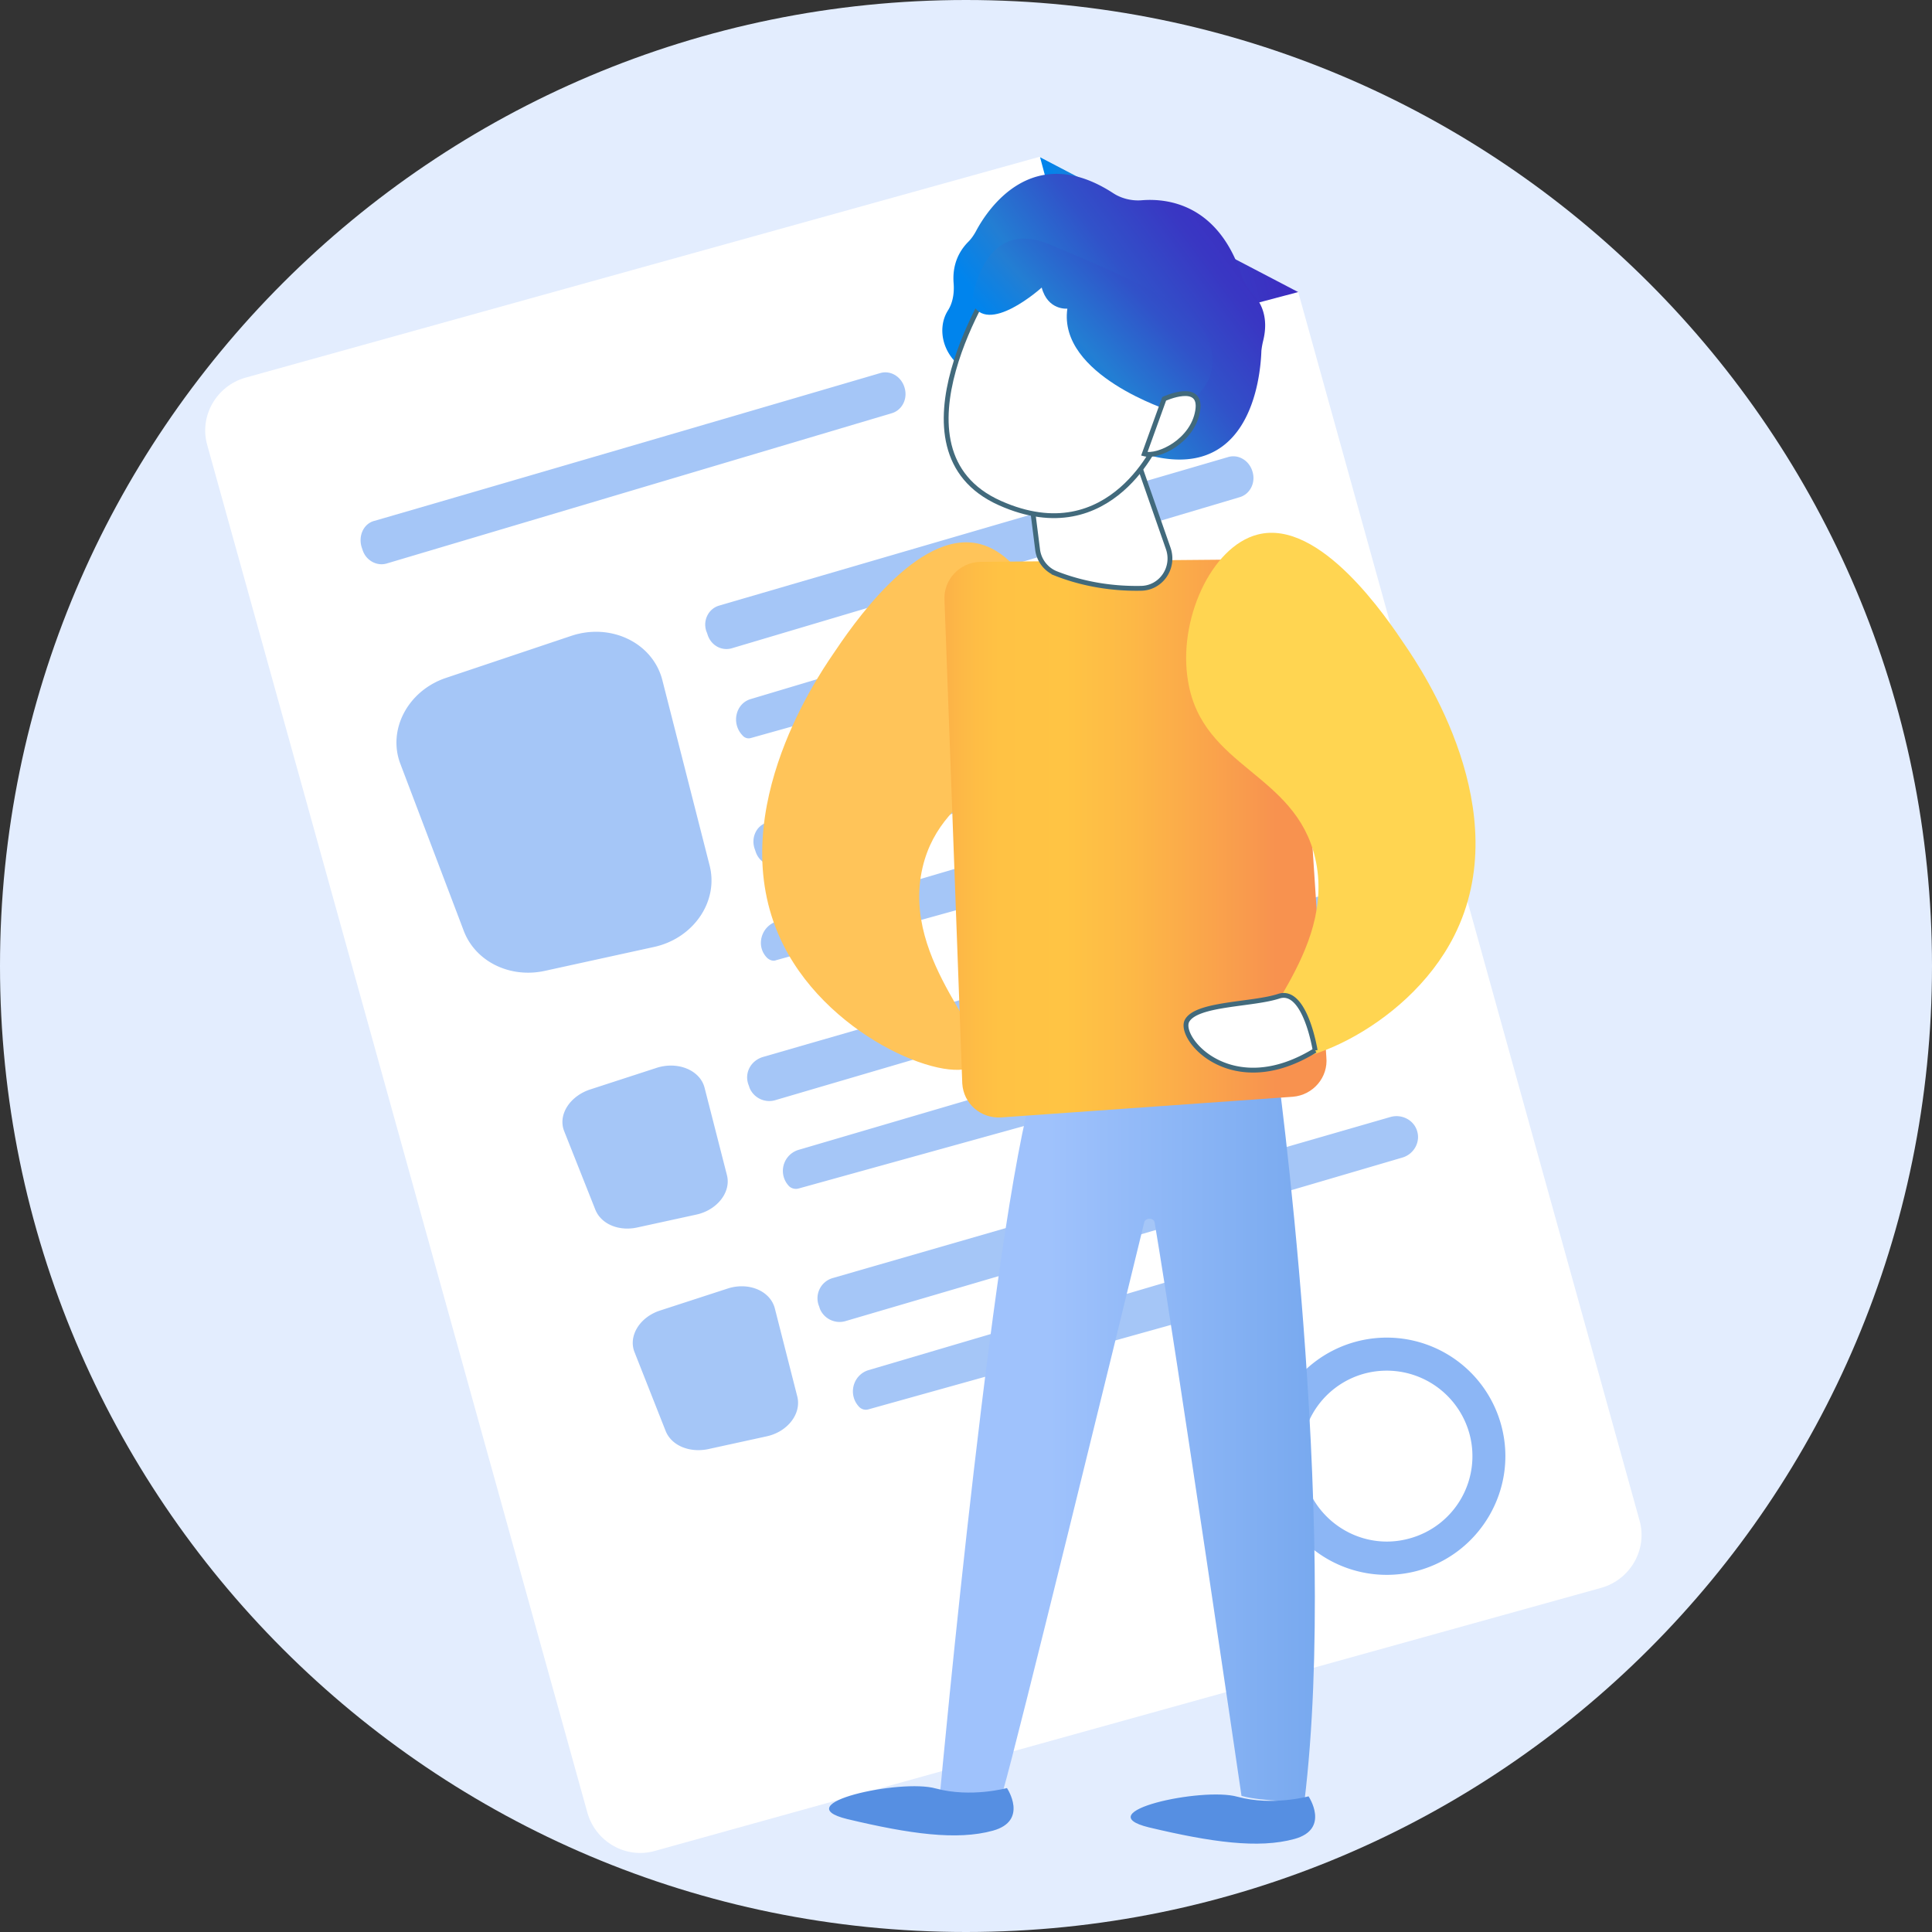
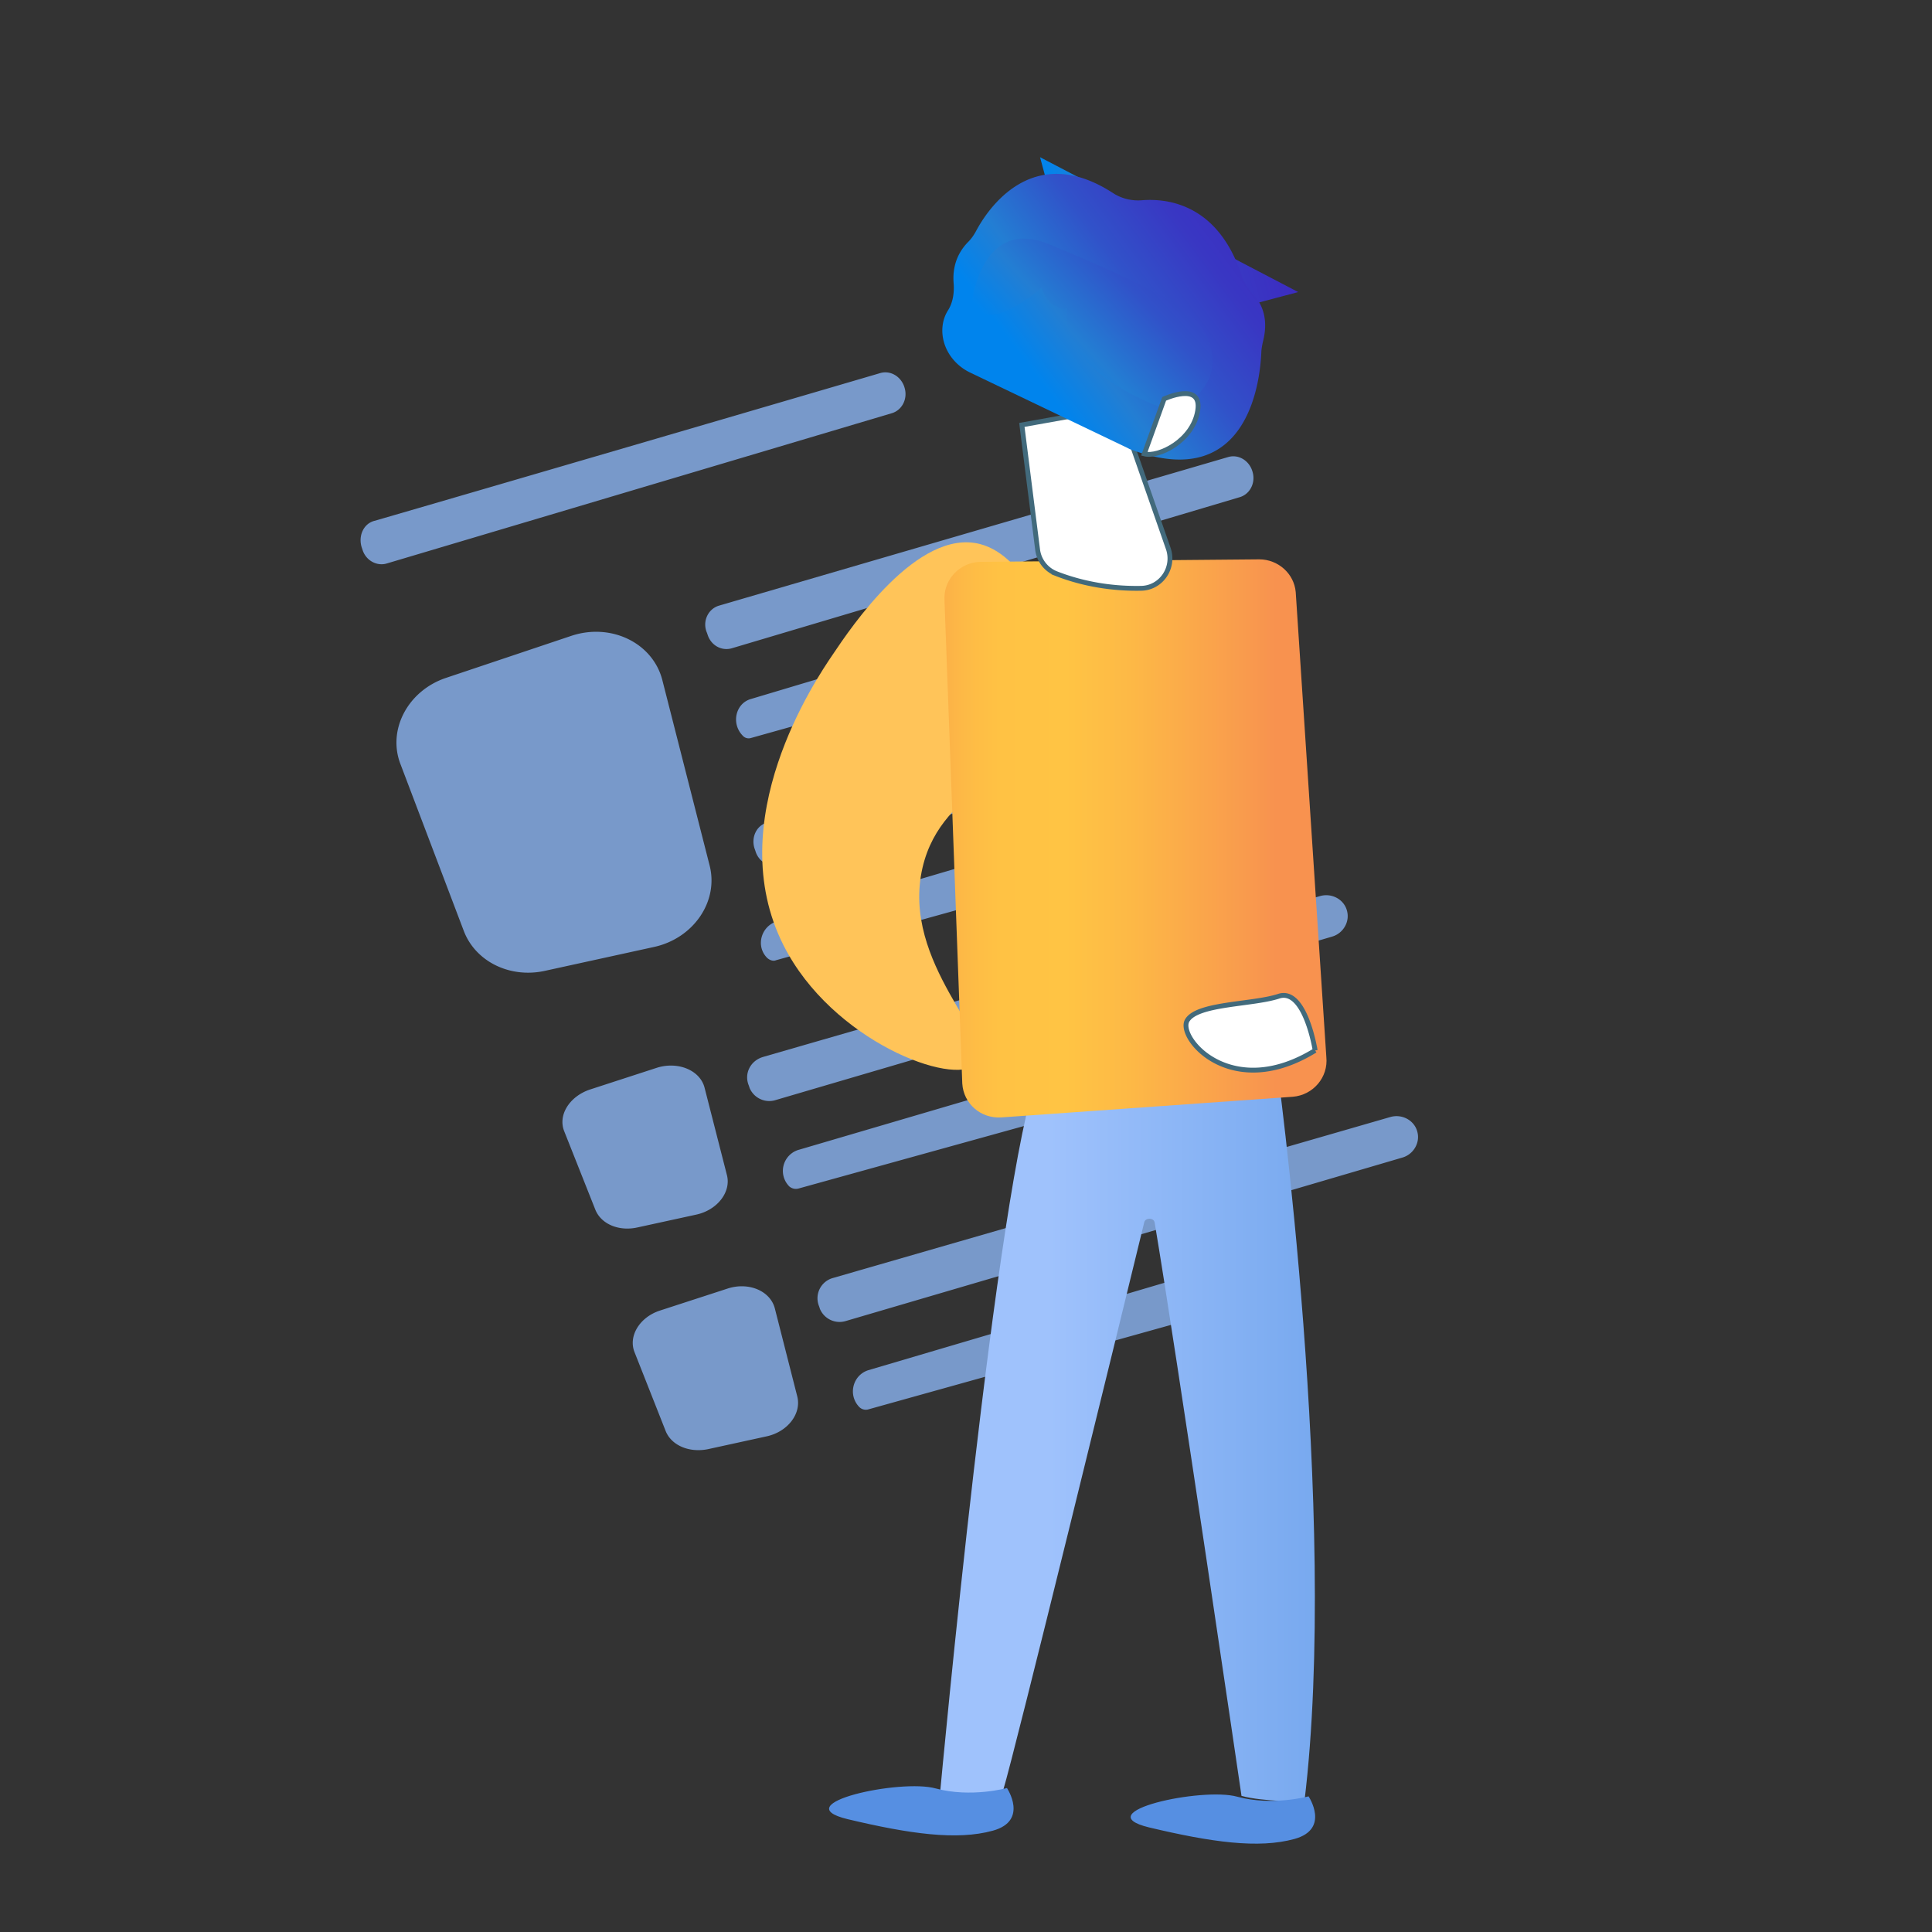
<svg xmlns="http://www.w3.org/2000/svg" width="100" height="100" fill="none">
  <rect width="100%" height="100%" fill="#333333" stroke="none" />
-   <path d="M50 100c27.614 0 50-22.386 50-50S77.614 0 50 0 0 22.386 0 50s22.386 50 50 50z" fill="#E3EDFE" />
-   <path d="M67.195 15.117L84.86 78.693c.428 1.5-.471 3.063-1.97 3.49l-48.994 13.62c-1.499.428-3.062-.471-3.49-1.97L10.728 23.04c-.428-1.499.471-3.062 1.97-3.49L53.812 8.115l13.383 7.002z" fill="#fff" />
  <path d="M53.833 8.137l13.362 6.98-7.752 2.056c-1.627.45-3.34-.535-3.768-2.184l-1.842-6.852z" fill="url(#paint0_linear)" />
  <path opacity=".78" d="M32.848 70l1.606 4.068c.3.75 1.22 1.135 2.184.942l3.04-.664c1.093-.236 1.821-1.178 1.586-2.077l-1.157-4.54c-.235-.92-1.37-1.392-2.462-1.028l-3.49 1.135c-1.05.343-1.65 1.328-1.307 2.163zm10.279-3.855l28.843-8.33c.6-.17 1.242.172 1.392.772.15.556-.193 1.156-.77 1.327L43.79 68.372a1.103 1.103 0 01-1.349-.62l-.042-.13a1.088 1.088 0 01.728-1.477zm1.348 6.681a.48.48 0 00.45.129l18.95-5.29a.464.464 0 00.322-.556l-.321-1.285a.445.445 0 00-.578-.321L44.947 70.92c-.814.257-1.071 1.285-.472 1.906zM29.208 58.564l1.606 4.047c.3.75 1.22 1.135 2.184.92l3.04-.663c1.093-.236 1.82-1.178 1.585-2.056l-1.156-4.518c-.236-.9-1.37-1.37-2.463-1.028l-3.49 1.135c-1.05.364-1.649 1.328-1.306 2.163zm10.278-3.854l28.844-8.33c.6-.171 1.242.171 1.392.77.15.558-.193 1.157-.77 1.328l-28.802 8.46a1.104 1.104 0 01-1.349-.621l-.043-.129c-.257-.62.086-1.284.728-1.477zm1.371 6.702c.128.107.3.15.47.107l19.85-5.503a.46.46 0 00.343-.557l-.32-1.285a.466.466 0 00-.6-.32l-19.23 5.652a1.137 1.137 0 00-.513 1.906zM39.721 42.57c4.518-1.306 21.799-6.36 26.167-7.645.557-.171 1.135.193 1.285.793.15.556-.15 1.134-.685 1.284l-26.124 7.773c-.493.15-1.05-.128-1.242-.663l-.043-.129c-.236-.6.064-1.263.642-1.413zm0 7.023c.129.107.3.172.45.107l19.358-5.374a.464.464 0 00.32-.557l-.32-1.285a.445.445 0 00-.579-.321l-18.736 5.525c-.835.256-1.114 1.306-.493 1.905zm-2.505-18.245c4.54-1.328 21.949-6.403 26.339-7.687.557-.172 1.135.192 1.285.792.15.557-.15 1.135-.686 1.285L37.88 33.554c-.514.15-1.05-.129-1.242-.664l-.043-.129c-.257-.578.043-1.242.621-1.413zm1.221 6.723a.41.41 0 00.428.129l18.03-5.054c.236-.064.364-.3.3-.556l-.321-1.285a.46.46 0 00-.557-.343l-17.473 5.225c-.771.236-1.007 1.263-.407 1.884zM20.728 39.55l3.276 8.629c.6 1.585 2.377 2.462 4.176 2.077l5.675-1.242c2.055-.45 3.361-2.377 2.869-4.24l-2.441-9.571c-.493-1.928-2.655-2.977-4.711-2.292l-6.51 2.184c-1.948.664-3.02 2.677-2.334 4.455zm-1.349-12.59c4.518-1.307 21.798-6.36 26.167-7.645.556-.171 1.135.193 1.285.792.15.557-.15 1.135-.686 1.285l-26.124 7.773c-.492.15-1.05-.128-1.242-.664l-.043-.128c-.214-.6.064-1.264.643-1.414z" fill="#8CB6F5" />
-   <path d="M73.362 81.306a6.138 6.138 0 01-7.516-4.347 6.138 6.138 0 014.347-7.516 6.138 6.138 0 017.516 4.347c.878 3.276-1.092 6.638-4.347 7.516zm-2.72-10.214a4.415 4.415 0 00-3.126 5.417c.642 2.356 3.062 3.77 5.418 3.127a4.415 4.415 0 003.126-5.418 4.441 4.441 0 00-5.418-3.126z" fill="#8CB6F5" />
  <path d="M66.06 54.904s3.254 23.598 1.455 38.351c0 0-2.184 0-3.255-.3 0 0-3.383-23.083-4.496-29.678-.043-.257-.471-.257-.536-.022-1.349 5.547-6.68 27.345-7.302 29.4 0 0-1.82.6-3.254 0 0 0 2.912-31.562 5.075-37.172l12.312-.579z" fill="url(#paint1_linear)" />
  <path d="M50.728 28.16c-3.234-.835-6.703 4.347-7.623 5.717-.921 1.35-5.803 8.608-2.549 15.054 2.506 4.968 8.823 7.323 9.958 6.145 1.177-1.199-3.92-5.203-2.763-10.171 1.028-4.411 5.825-4.668 6.574-9.122.535-3.148-1.199-7.002-3.597-7.623z" fill="#FFC459" />
  <path d="M50.75 29.08l14.432-.128c.963 0 1.798.728 1.884 1.692l1.585 24.068c.107 1.05-.685 1.97-1.735 2.056l-15.096 1.07c-1.05.065-1.949-.706-2.013-1.755l-.92-25.01c-.065-1.072.791-1.971 1.862-1.992z" fill="url(#paint2_linear)" />
-   <path d="M65.096 27.668c3.234-.835 6.703 4.347 7.623 5.717.921 1.35 5.803 8.608 2.549 15.053-2.506 4.968-8.823 7.324-9.958 6.146-1.177-1.199 3.919-5.203 2.763-10.171-1.028-4.411-5.825-4.668-6.574-9.122-.557-3.148 1.178-7.002 3.597-7.623z" fill="#FFD551" />
  <path d="M68.072 54.37s-.514-3.255-1.884-2.806c-1.37.45-4.283.364-4.754 1.285-.45.92 2.334 4.176 6.638 1.52zM57.923 21.094l2.548 7.302c.343 1.006-.385 2.055-1.434 2.055-1.178.022-2.763-.128-4.39-.77a1.539 1.539 0 01-.942-1.242l-.814-6.446 5.032-.9z" fill="#fff" stroke="#426A7C" stroke-width=".25" stroke-miterlimit="10" />
  <path fill-rule="evenodd" clip-rule="evenodd" d="M48.78 16.96c.02-.3.106-.6.277-.878.279-.428.343-.963.3-1.456-.042-.6.065-1.413.771-2.12.15-.15.279-.342.386-.535.6-1.135 2.933-4.69 7.109-1.97.428.278.963.407 1.477.364 1.328-.107 3.94.193 5.16 3.876a2.6 2.6 0 00.6.985c.386.407.836 1.178.514 2.441a3.954 3.954 0 00-.085.492c-.043 1.307-.557 7.41-6.724 5.118-.086-.021-.15-.064-.235-.107l-8.138-3.897c-.877-.428-1.477-1.328-1.413-2.313z" fill="url(#paint3_linear)" />
-   <path fill-rule="evenodd" clip-rule="evenodd" d="M51.563 14.326s-5.953 8.972.193 11.713C57.559 28.63 60 22.677 60 22.677s2.548-2.634 1.691-4.69c-.856-2.012-8.693-4.774-10.128-3.66z" fill="#fff" stroke="#426A7C" stroke-width=".25" stroke-miterlimit="10" />
  <path fill-rule="evenodd" clip-rule="evenodd" d="M60.578 21.265s-5.825-1.842-5.332-5.29c0 0-1.006.108-1.328-1.091 0 0-2.848 2.57-3.618.77 0 0 .492-4.453 3.982-3.019 3.49 1.435 6.681 2.912 7.624 3.94.963 1.05 1.734 3.534-1.328 4.69z" fill="url(#paint4_linear)" />
  <path fill-rule="evenodd" clip-rule="evenodd" d="M59.229 23.492l1.028-2.848s1.991-.92 1.734.62c-.257 1.564-2.034 2.42-2.762 2.228z" fill="#fff" stroke="#426A7C" stroke-width=".25" stroke-miterlimit="10" />
  <path d="M67.73 92.978s1.135 1.692-.728 2.206c-1.863.513-4.304.17-7.538-.6-3.233-.792 2.763-2.099 4.583-1.585 1.82.493 3.683-.021 3.683-.021zm-15.61-.428s1.135 1.69-.728 2.205c-1.863.514-4.305.171-7.538-.6-3.233-.792 2.762-2.098 4.583-1.584 1.82.492 3.683-.022 3.683-.022z" fill="#568FE2" />
  <defs>
    <linearGradient id="paint0_linear" x1="55.153" y1="13.052" x2="65.888" y2="10.189" gradientUnits="userSpaceOnUse">
      <stop stop-color="#0084ED" />
      <stop offset=".205" stop-color="#237ED3" />
      <stop offset=".491" stop-color="#3152C9" />
      <stop offset=".767" stop-color="#3937C3" />
      <stop offset=".967" stop-color="#3C2DC1" />
    </linearGradient>
    <linearGradient id="paint1_linear" x1="68.068" y1="74.077" x2="48.654" y2="74.077" gradientUnits="userSpaceOnUse">
      <stop stop-color="#78A9EF" />
      <stop offset=".708" stop-color="#9FC2FC" />
    </linearGradient>
    <linearGradient id="paint2_linear" x1="48.892" y1="43.395" x2="68.661" y2="43.395" gradientUnits="userSpaceOnUse">
      <stop stop-color="#FCB148" />
      <stop offset=".052" stop-color="#FDBA46" />
      <stop offset=".142" stop-color="#FFC244" />
      <stop offset=".318" stop-color="#FFC444" />
      <stop offset=".485" stop-color="#FDB946" />
      <stop offset=".775" stop-color="#F99C4D" />
      <stop offset=".866" stop-color="#F8924F" />
      <stop offset="1" stop-color="#F8924F" />
    </linearGradient>
    <linearGradient id="paint3_linear" x1="53.669" y1="19.543" x2="64.92" y2="11.163" gradientUnits="userSpaceOnUse">
      <stop stop-color="#0084ED" />
      <stop offset=".205" stop-color="#237ED3" />
      <stop offset=".491" stop-color="#3152C9" />
      <stop offset=".767" stop-color="#3937C3" />
      <stop offset=".967" stop-color="#3C2DC1" />
    </linearGradient>
    <linearGradient id="paint4_linear" x1="53.798" y1="19.419" x2="63.668" y2="10.386" gradientUnits="userSpaceOnUse">
      <stop stop-color="#0084ED" />
      <stop offset=".205" stop-color="#237ED3" />
      <stop offset=".491" stop-color="#3152C9" />
      <stop offset=".767" stop-color="#3937C3" />
      <stop offset=".967" stop-color="#3C2DC1" />
    </linearGradient>
  </defs>
</svg>